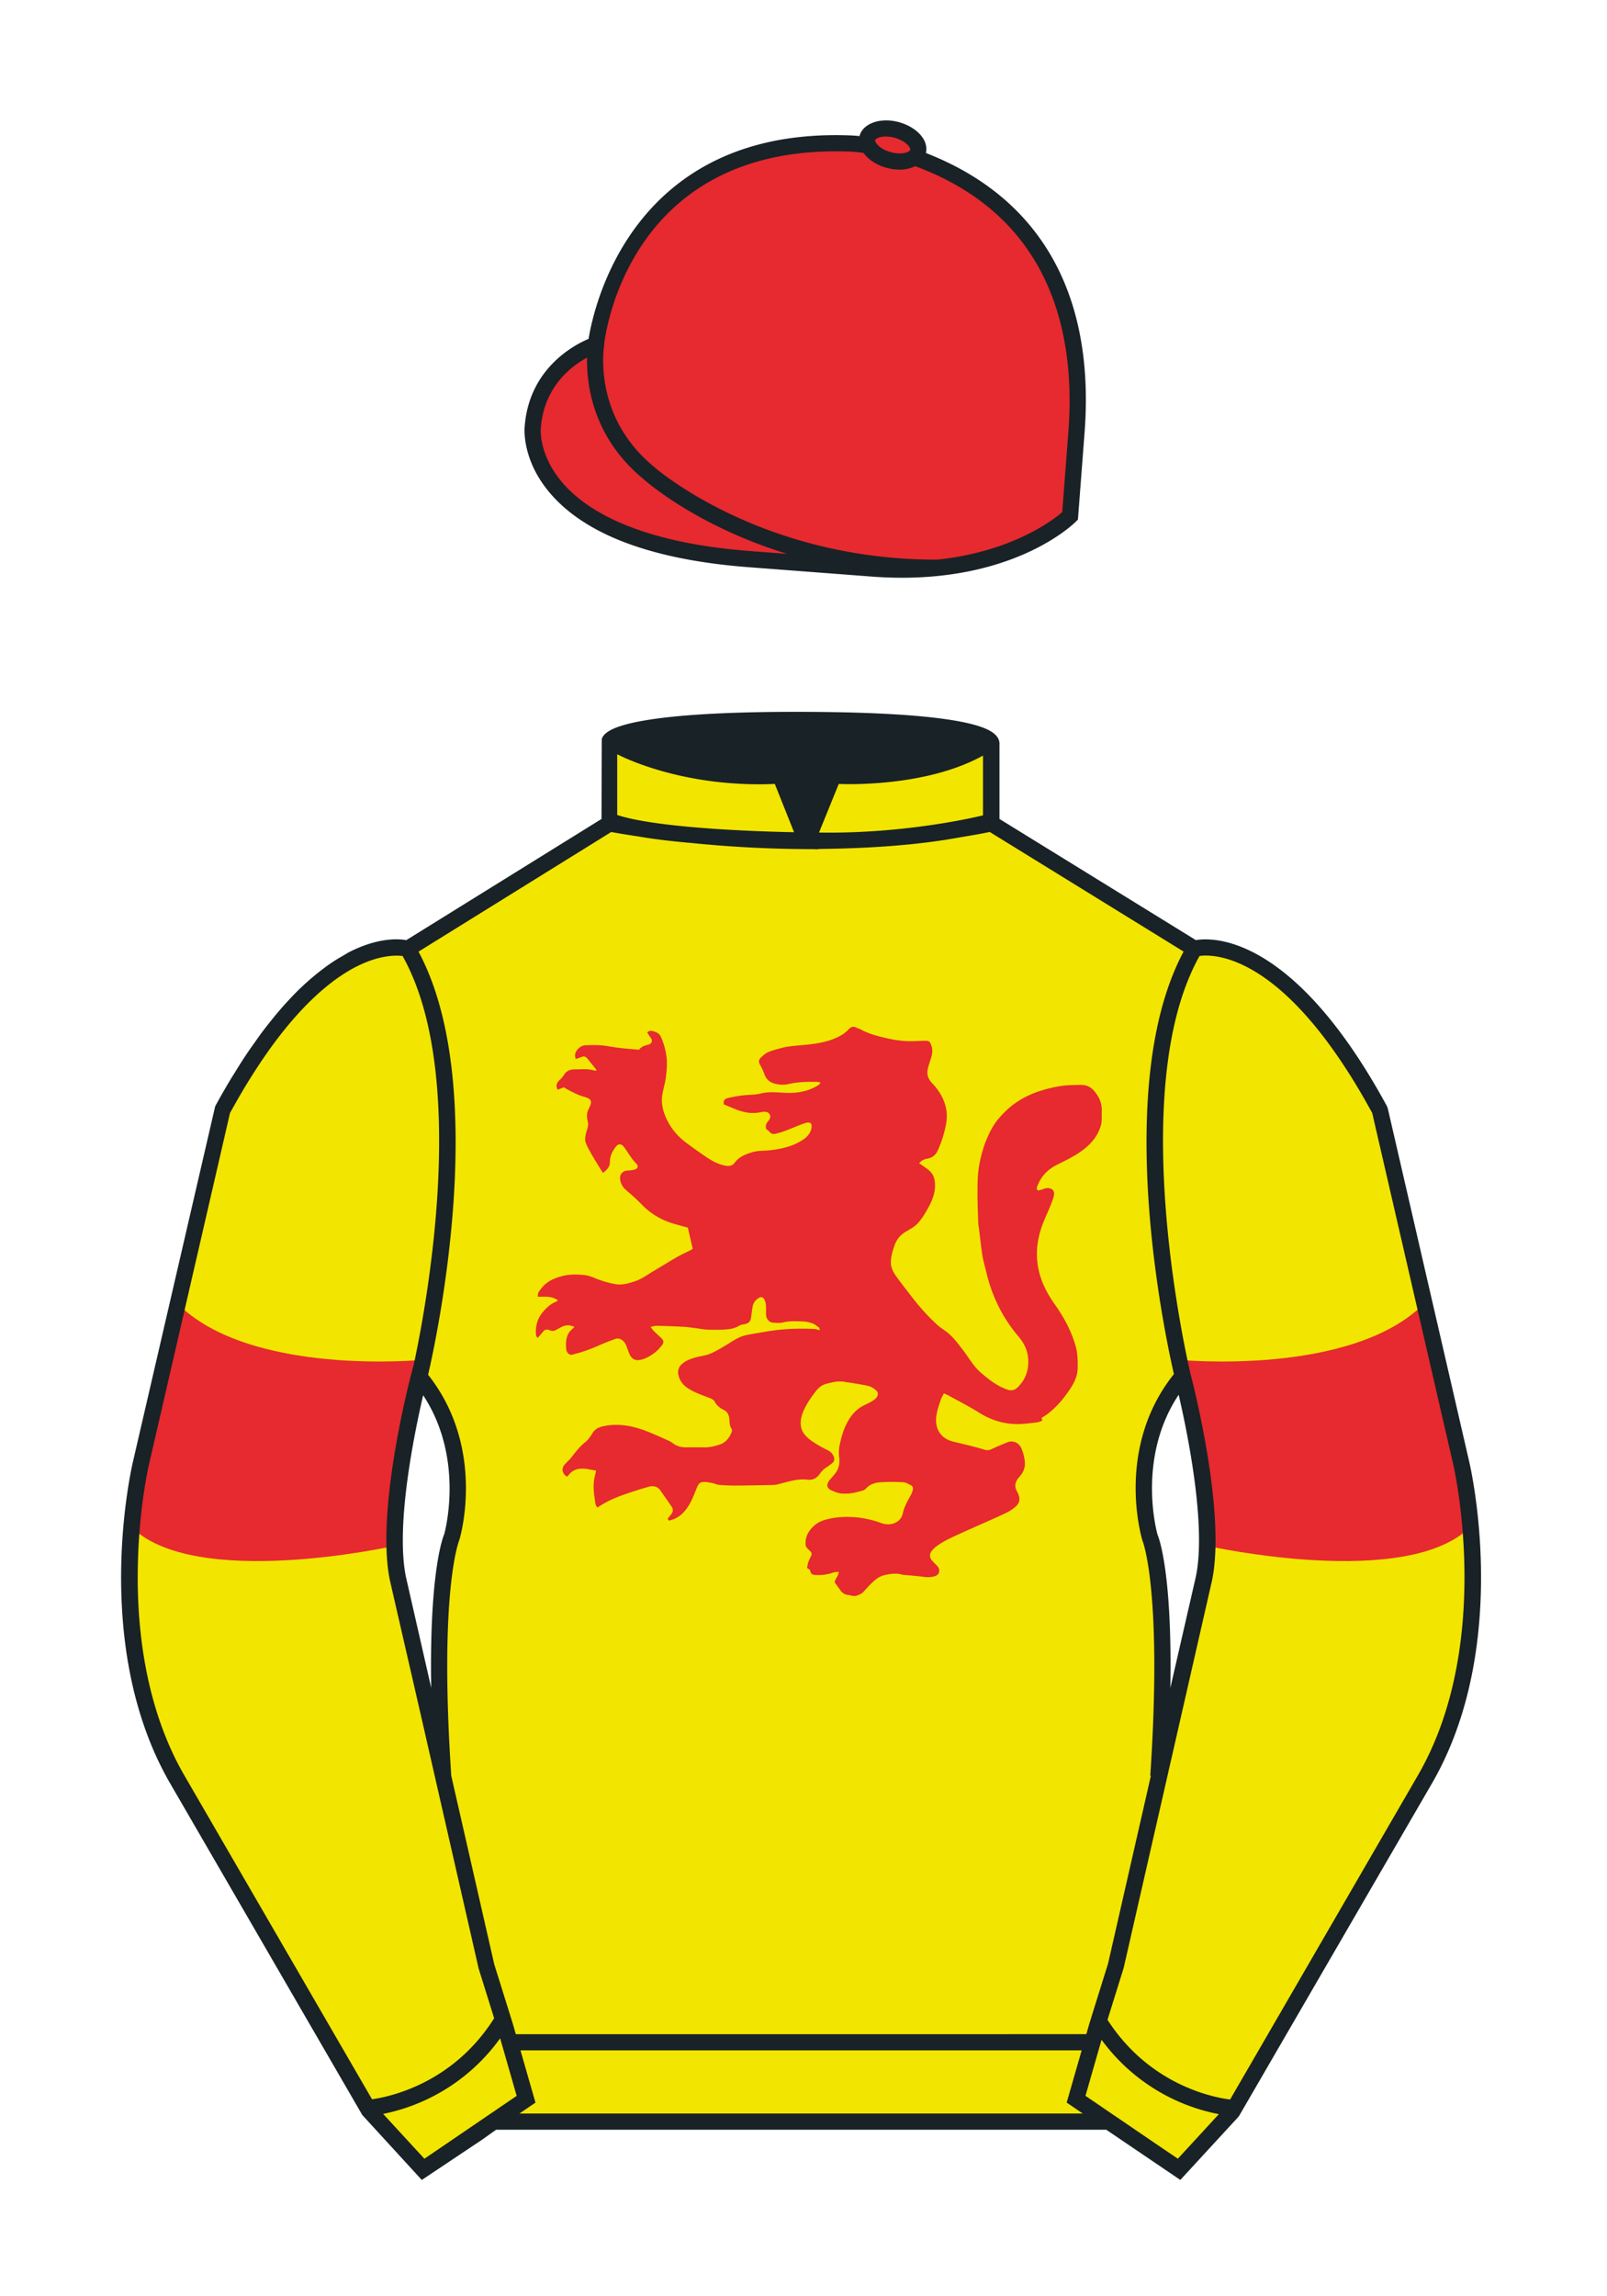
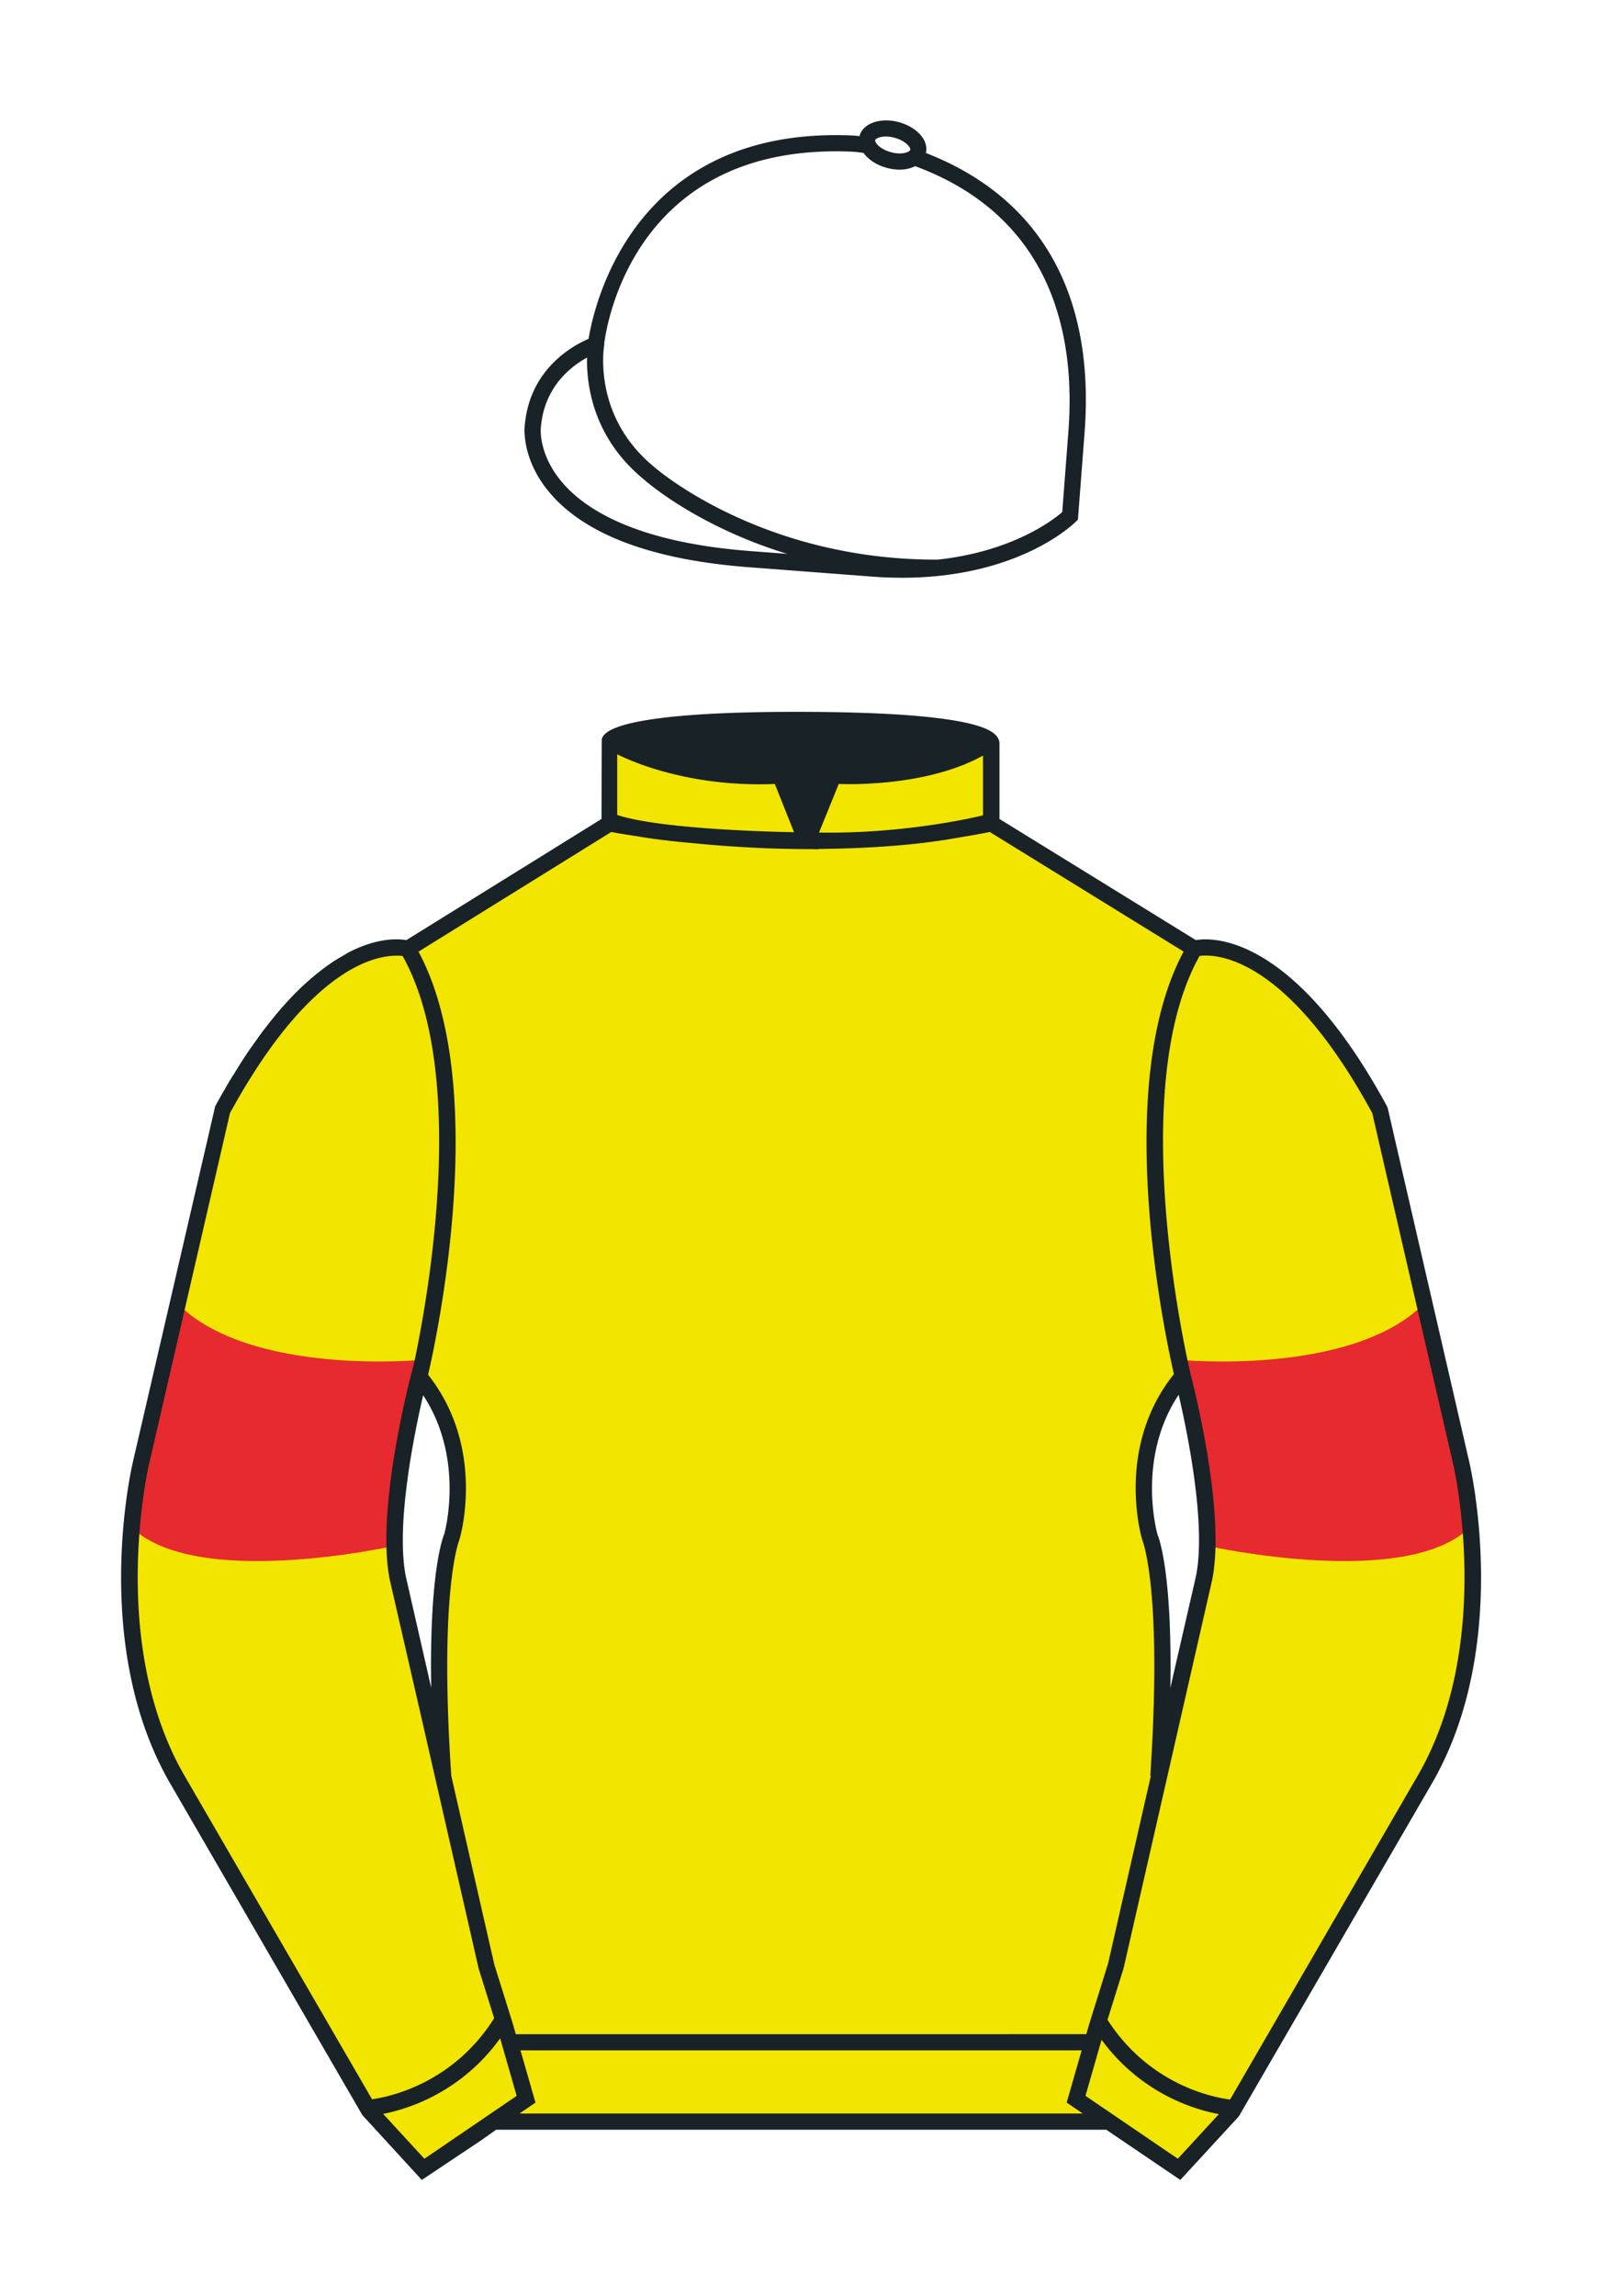
<svg xmlns="http://www.w3.org/2000/svg" viewBox="0 0 99.213 141.732">
  <path d="M90.215 90.314L85.19 68.519c-6.287-11.574-11.451-9.961-11.451-9.961l-12.533-7.73v-4.917s.098-.369-1.357-.737c-1.457-.369-4.467-.737-10.689-.737-5.586 0-8.467.328-9.95.655-1.484.328-1.571.655-1.571.655v5.08l-6.229 3.865-6.228 3.865s-.074-.019-.202-.038c-.993-.156-5.68-.259-11.255 10.002L8.7 90.316s-2.624 11.088 2.23 19.498l11.871 20.482 3.317 3.603 2.913-1.944 1.434-.999 2.014-1.385-2.008 1.381H68.45l1.434 1 2.912 1.944 3.318-3.604 11.869-20.483c4.855-8.409 2.232-19.495 2.232-19.495zm-65.638 7.143c-.876-4.19 1.312-12.487 1.313-12.492 3.652 4.394 1.996 9.92 1.996 9.92s-1.313 2.917-.525 14.753l-.92-4.007 3.586 15.722-5.45-23.896zm48.427-12.516s2.189 8.301 1.313 12.492l-2.801 12.205c.787-11.836-.525-14.753-.525-14.753s-1.665-5.546 2.013-9.944z" fill="#f2e500" />
-   <path d="M56.462 9.702a.629.629 0 0 0 .217-.32c.143-.51-.443-1.119-1.309-1.358-.863-.239-1.678-.02-1.82.491a.666.666 0 0 0 .059.465 9.49 9.49 0 0 0-1.076-.121c-14.437-.578-15.742 12.417-15.742 12.417s-3.602 1.175-3.901 5.104c0 0-.756 7.056 13.389 8.132l7.594.578c8.338.633 12.191-3.244 12.191-3.244l.098-1.267.299-3.929c.997-13.11-8.069-16.252-9.999-16.948z" fill="#e62a2f" />
  <g fill="#f2e500">
    <path d="M72.795 133.898l-2.912-1.944-1.434-1-2.014-1.384 1.297-4.521 1.154-3.698 5.451-23.896c.875-4.191-1.314-12.493-1.314-12.493s-4.328-17.816.715-26.404c0 0 5.164-1.613 11.451 9.961l5.025 21.795s2.623 11.087-2.232 19.497l-11.869 20.482-3.318 3.605M26.118 133.9l2.913-1.944 1.434-.999 2.014-1.385-1.298-4.521-1.154-3.698-5.45-23.897c-.877-4.19 1.313-12.491 1.313-12.491s4.328-17.817-.715-26.405c0 0-5.164-1.613-11.452 9.961L8.7 90.316s-2.623 11.088 2.231 19.498l11.871 20.482 3.316 3.604" />
  </g>
-   <path d="M52.615 98.503c-.073-.018-.145-.044-.22-.052a.664.664 0 0 1-.518-.303c-.11-.166-.233-.323-.344-.475.019-.235.24-.384.246-.658-.131.017-.24.012-.336.046a2.724 2.724 0 0 1-1.043.154c-.283-.014-.324-.044-.4-.327l-.174-.103c.021-.108.03-.223.066-.327.05-.145.116-.286.184-.424.053-.105.041-.192-.04-.273l-.031-.034c-.107-.117-.258-.2-.268-.388a1.244 1.244 0 0 1 .154-.712c.244-.42.594-.692 1.066-.823a4.787 4.787 0 0 1 1.135-.171 5.993 5.993 0 0 1 2.267.359c.317.115.646.142.962-.028a.792.792 0 0 0 .41-.536c.094-.44.317-.814.529-1.197.05-.091.079-.198.099-.301.021-.106-.017-.206-.119-.254-.15-.072-.305-.177-.462-.185a11.42 11.42 0 0 0-1.433.001c-.327.024-.652.117-.886.395a.486.486 0 0 1-.238.126c-.229.062-.459.127-.693.157a2.465 2.465 0 0 1-.642.008c-.179-.024-.353-.103-.522-.173-.311-.127-.37-.358-.163-.624.132-.17.287-.323.409-.499.196-.284.247-.606.197-.948a2.226 2.226 0 0 1 .045-.799c.091-.423.208-.834.396-1.22.252-.517.605-.946 1.141-1.197.146-.069.292-.141.432-.222.092-.054.184-.117.257-.194.166-.174.159-.376-.029-.522-.125-.097-.27-.194-.421-.229-.373-.088-.755-.142-1.134-.208-.083-.015-.17-.014-.252-.033-.43-.102-.84-.002-1.251.11-.274.075-.477.257-.641.472-.285.374-.555.76-.743 1.194-.146.338-.226.69-.137 1.054.033.136.106.273.193.385.241.31.576.508.908.705.191.114.392.212.591.313a.664.664 0 0 1 .308.363c.052.131.057.277-.07.382a3.325 3.325 0 0 1-.33.25 1.398 1.398 0 0 0-.437.405c-.185.28-.437.43-.782.388-.632-.077-1.219.136-1.816.281a1.423 1.423 0 0 1-.296.045c-.756.015-1.512.032-2.267.036-.354.002-.71-.012-1.063-.04-.15-.012-.294-.085-.444-.116a2.614 2.614 0 0 0-.455-.066c-.268-.009-.368.072-.472.32-.14.333-.262.677-.436.993-.269.489-.631.893-1.201 1.047-.022.006-.044.014-.067.017-.015.002-.03-.003-.05-.006-.094-.077-.036-.142.02-.21.068-.083.142-.163.192-.256.07-.133.049-.269-.037-.393l-.686-.986c-.188-.271-.462-.306-.741-.227-.516.146-1.027.313-1.533.49-.56.196-1.102.437-1.619.795-.045-.084-.105-.151-.116-.225-.075-.495-.161-.992-.085-1.494.027-.181.08-.358.12-.533-.013-.018-.021-.039-.031-.041-.37-.054-.734-.172-1.115-.082a.917.917 0 0 0-.531.347c-.035.046-.082.082-.119.119-.304-.197-.357-.506-.138-.756.132-.151.29-.28.413-.437.265-.337.515-.679.864-.946.183-.141.318-.357.443-.558.189-.303.486-.389.8-.445.87-.153 1.703.015 2.512.325.445.171.88.37 1.316.563.126.056.247.128.358.21.227.167.484.229.758.232.378.004.756-.002 1.134.002.343.004.67-.071.991-.183.372-.129.581-.417.719-.765.023-.058.026-.153-.007-.199-.138-.199-.116-.43-.142-.648-.029-.246-.143-.426-.358-.528a1.174 1.174 0 0 1-.559-.526c-.05-.093-.183-.156-.292-.198-.467-.18-.946-.334-1.366-.617-.285-.192-.485-.447-.561-.791a.668.668 0 0 1 .233-.704c.241-.205.528-.31.824-.392.303-.084.626-.114.913-.235.359-.151.694-.361 1.03-.562.343-.206.671-.443 1.063-.55.221-.06.45-.095.676-.134.37-.064.739-.128 1.111-.18.834-.117 1.673-.131 2.513-.098.11.004.219.046.365.078-.025-.077-.026-.142-.058-.165-.128-.095-.255-.205-.401-.257a2.02 2.02 0 0 0-.609-.119c-.399-.01-.798-.039-1.197.06-.204.051-.431.029-.645.014-.215-.015-.397-.231-.409-.467-.011-.2.005-.402-.009-.602a.988.988 0 0 0-.082-.33c-.085-.186-.225-.222-.395-.105a.785.785 0 0 0-.348.525c-.036.213-.062.427-.09.64-.036.275-.158.394-.423.437a.961.961 0 0 0-.349.108c-.297.181-.627.208-.957.225a9.713 9.713 0 0 1-.995-.001c-.245-.012-.488-.064-.732-.094s-.488-.067-.733-.08a64.004 64.004 0 0 0-1.64-.061c-.107-.003-.216.037-.377.067.082.111.123.181.178.236.153.152.314.296.469.446.177.171.183.295.032.481a2.589 2.589 0 0 1-.993.773 1.576 1.576 0 0 1-.42.114c-.254.032-.463-.113-.573-.378-.07-.171-.128-.346-.199-.516a.92.92 0 0 0-.127-.219c-.142-.179-.334-.267-.553-.19-.355.125-.705.267-1.05.417a9.413 9.413 0 0 1-1.675.567c-.308-.086-.306-.353-.312-.582-.008-.316.039-.635.258-.89.077-.09.181-.156.259-.257-.305-.149-.578-.118-.847.031-.1.056-.202.109-.303.163a.4.4 0 0 1-.377.009c-.157-.072-.297-.047-.412.096-.1.125-.208.244-.328.382-.101-.1-.111-.222-.112-.34-.003-.435.102-.835.376-1.186.246-.316.53-.579.907-.728.025-.01.043-.038.079-.07a1.224 1.224 0 0 0-.61-.214c-.204-.016-.409-.003-.629-.003-.031-.249.131-.409.26-.57.301-.377.725-.558 1.175-.69.459-.135.932-.128 1.398-.086.247.022.496.11.727.206.401.167.813.288 1.238.362.399.069.778-.045 1.155-.163.441-.139.804-.417 1.194-.648.49-.29.974-.592 1.468-.875.267-.153.549-.278.824-.418.047-.024.088-.059.122-.082l-.301-1.305-.732-.2c-.828-.225-1.548-.628-2.144-1.257-.296-.312-.629-.59-.952-.875a.997.997 0 0 1-.354-.679c-.025-.28.161-.489.444-.509.153-.011.309-.021.455-.062.201-.057.25-.226.103-.368-.297-.289-.489-.651-.728-.981-.193-.265-.375-.286-.569-.02-.197.271-.34.559-.334.915.005.282-.19.47-.422.659-.055-.08-.1-.138-.138-.2-.204-.335-.413-.667-.606-1.008-.128-.226-.262-.457-.339-.703-.047-.149-.009-.334.022-.496.042-.216.158-.418.135-.647-.012-.12-.051-.238-.06-.359a.987.987 0 0 1 .018-.335c.04-.139.117-.268.173-.403.109-.262.042-.408-.224-.498-.175-.06-.355-.105-.525-.178-.218-.094-.427-.207-.638-.315-.081-.042-.157-.093-.236-.141l-.393.147c-.107-.231-.071-.414.134-.598.12-.108.21-.228.299-.365.129-.199.361-.291.602-.29.415.001.834-.052 1.243.072.034.01.074.001.133.001-.023-.047-.031-.075-.048-.096-.153-.192-.31-.381-.461-.574-.174-.223-.26-.245-.511-.133-.078.035-.164.055-.276.091-.017-.113-.045-.188-.036-.257.041-.31.358-.592.67-.596.316-.004.634-.018.949.009.366.031.727.11 1.092.153.396.047.795.078 1.192.115.015.001.03-.006.061-.013.124-.163.303-.239.517-.284.236-.05.36-.228.178-.463-.074-.095-.133-.201-.201-.305.129-.128.265-.107.385-.073.179.052.358.134.442.311.095.199.172.409.232.622.062.221.107.45.136.678.024.182.021.368.016.552-.004.169-.024.338-.041.506a3.91 3.91 0 0 1-.053.389c-.065.324-.161.644-.2.97-.048.395.035.787.178 1.154.279.714.745 1.29 1.364 1.74.423.307.845.617 1.282.904.34.223.704.406 1.114.474.215.035.41.003.54-.178.276-.383.68-.532 1.106-.661.339-.103.688-.073 1.032-.111.711-.078 1.4-.228 2.016-.611.236-.147.441-.327.548-.604a.729.729 0 0 0 .033-.427c-.155-.132-.322-.06-.464-.011-.37.128-.729.29-1.096.429-.2.076-.406.14-.614.194-.156.041-.304.024-.415-.124-.044-.059-.117-.097-.187-.152-.062-.157-.032-.307.074-.446l.044-.053c.095-.127.182-.259.083-.421-.096-.157-.254-.162-.411-.147-.137.013-.273.048-.41.061-.441.04-.859-.061-1.265-.219-.256-.099-.508-.211-.74-.308-.033-.238.036-.334.26-.389a7.02 7.02 0 0 1 1.346-.199c.23-.01.464-.03.686-.085.49-.122.978-.065 1.47-.04.727.037 1.429-.071 2.062-.464a.363.363 0 0 0 .143-.177c-.078-.012-.156-.034-.234-.035-.578-.006-1.153-.001-1.725.133a1.772 1.772 0 0 1-.961-.054c-.266-.089-.435-.272-.534-.536a3.85 3.85 0 0 0-.269-.583c-.091-.156-.106-.305.012-.425.137-.14.293-.282.469-.361.256-.115.536-.181.808-.257.462-.129.938-.146 1.412-.193.733-.072 1.468-.17 2.142-.512.231-.117.439-.258.613-.447.142-.153.292-.219.491-.107.08.045.175.061.255.105.499.273 1.041.412 1.59.539.46.106.923.18 1.393.189.308.006.616-.019.925-.026.319-.008.371.027.47.326.075.228.053.457-.014.683-.077.258-.174.511-.225.774-.059.303.034.576.251.805.436.46.772.987.89 1.614.055.29.053.606.003.898a7.014 7.014 0 0 1-.519 1.666.82.82 0 0 1-.638.507c-.186.036-.369.096-.509.295.07.044.126.075.177.113.171.128.36.24.507.391.211.217.283.489.292.801.016.577-.21 1.068-.48 1.545-.17.299-.356.6-.588.851-.189.203-.449.349-.695.489-.353.2-.598.477-.732.858-.117.335-.22.667-.23 1.031-.011.388.177.681.384.968.303.418.624.822.939 1.232.457.594.958 1.148 1.508 1.657.141.13.297.246.457.353.479.319.809.775 1.153 1.22.367.474.655 1.013 1.114 1.409.496.427 1.01.833 1.645 1.047.237.08.443.034.617-.133.533-.512.727-1.158.65-1.872-.05-.465-.261-.884-.565-1.245a9.258 9.258 0 0 1-1.418-2.237 9.543 9.543 0 0 1-.555-1.613c-.078-.327-.171-.651-.241-.98-.052-.247-.081-.5-.114-.751-.048-.365-.089-.731-.134-1.097-.014-.115-.04-.229-.044-.344-.02-.578-.047-1.156-.048-1.734-.001-.509-.003-1.021.057-1.525.055-.462.17-.921.303-1.368.106-.357.263-.703.427-1.039.25-.51.612-.94 1.028-1.326.688-.639 1.502-1.034 2.401-1.278.545-.148 1.095-.251 1.661-.257.207-.002.414-.019.62-.006.449.03.718.329.932.68.179.295.259.625.244.973-.013.291.026.582-.063.872-.181.591-.54 1.046-1.018 1.423-.513.405-1.095.686-1.675.972-.536.264-.943.662-1.177 1.216-.046.109-.133.235-.027.376.305-.014.599-.308.939-.029.143.195.054.425-.022.636-.126.354-.28.699-.432 1.044-.217.496-.393 1.007-.473 1.54a4.648 4.648 0 0 0 .037 1.654c.17.816.545 1.532 1.021 2.202.548.772.991 1.597 1.262 2.508.136.456.148.924.14 1.397-.011.67-.369 1.178-.739 1.684-.297.406-.64.771-1.03 1.089-.142.116-.303.209-.465.319l.052.158c-.099.037-.188.091-.282.103-.344.044-.688.091-1.034.108-.945.045-1.805-.207-2.609-.712-.605-.38-1.246-.704-1.872-1.05-.08-.044-.166-.076-.28-.127-.07.139-.149.26-.194.393-.097.29-.201.582-.255.882-.071.392-.051.793.175 1.138.191.293.484.47.824.557.386.099.775.185 1.161.283.26.066.517.138.774.216a.579.579 0 0 0 .445-.022c.318-.152.644-.289.971-.421.384-.154.758.023.91.427.095.252.162.505.186.779.034.382-.115.676-.353.94-.252.279-.316.57-.117.905.05.085.085.182.111.278.064.236 0 .43-.181.606-.25.243-.555.39-.861.531-.867.399-1.744.775-2.613 1.171-.497.227-.999.45-1.443.776-.11.081-.212.181-.295.289-.147.191-.132.412.025.592.091.104.19.203.289.299.128.124.189.275.132.44-.054.155-.188.218-.356.253-.21.044-.407.037-.617.008-.38-.052-.764-.078-1.146-.114-.038-.004-.079.001-.115-.01-.384-.119-.771-.059-1.144.025a1.428 1.428 0 0 0-.577.312c-.247.207-.466.45-.68.692-.136.154-.313.213-.492.279-.07-.005-.147-.005-.224-.005z" fill="#e62a2f" />
  <g fill="#e62a2f">
    <path d="M89.41 86.834c.611 2.29 1.424 7.348 1.424 7.348-3.863 4.009-16.268 1.241-16.268 1.241.332-2.813-1.445-9.947-1.445-9.947l-.328-1.542s10.703 1.048 15.17-3.514l1.447 6.414zM9.469 86.834c-.61 2.29-1.423 7.348-1.423 7.348 3.863 4.009 16.267 1.241 16.267 1.241-.33-2.813 1.447-9.947 1.447-9.947l.329-1.542s-10.705 1.048-15.17-3.514l-1.45 6.414z" />
  </g>
  <path d="M90.702 90.201l-5.025-21.795-.048-.126c-5.05-9.295-9.512-10.299-11.196-10.299a3.486 3.486 0 0 0-.603.046l-12.125-7.479v-4.611a.682.682 0 0 0-.099-.391c-.209-.354-.729-.627-1.636-.857-1.973-.499-5.61-.752-10.812-.752-4.67 0-8.054.225-10.058.667-1.199.265-1.835.597-1.947 1.015l-.017 4.93-12.05 7.478c-.491-.081-1.713-.173-3.499.724-.152.076-.302.178-.453.264-.11.063-.218.122-.331.193a11.2 11.2 0 0 0-.616.412c-.042.03-.084.063-.126.094a15.824 15.824 0 0 0-2.226 2.006l-.089.094c-.247.268-.492.55-.737.845-.071.085-.143.176-.214.264-.225.279-.449.562-.672.863-.119.16-.241.337-.362.507-.184.259-.368.513-.55.787-.246.368-.495.766-.745 1.173-.062.102-.125.194-.188.298a44.17 44.17 0 0 0-.993 1.733L8.213 90.201c-.109.461-2.613 11.379 2.285 19.864l11.871 20.482 3.671 4.006.005-.003 3.685-2.459.9-.639h37.666l4.575 3.1.002-.002 3.608-3.919 11.934-20.571c4.898-8.484 2.395-19.401 2.287-19.859zM51.783 48.387s5.25.281 8.906-1.75v3.688s-4.563 1.156-10.125 1.063l1.219-3.001zm-13.677-1.833s3.843 2.083 9.729 1.833l1.188 2.979s-8-.104-10.917-1.063v-3.749zm-.371 4.8c.277.051.855.153 1.681.275.775.137 1.838.277 3.275.404a74.54 74.54 0 0 0 6.452.37v.001h.088c.276.003.55.008.831.008l.066-.001.391.01-.007-.018c.129-.001.262-.006.392-.008a68.263 68.263 0 0 0 2.311-.068 56.976 56.976 0 0 0 2.409-.161 41.58 41.58 0 0 0 2.603-.308c.279-.04.555-.092.834-.137l.256-.046c.597-.1 1.194-.198 1.788-.323l11.969 7.383c-4.454 8.304-1.133 23.766-.599 26.078-3.606 4.516-2.034 9.983-1.943 10.274.013.029 1.246 3.066.484 14.519l.036.005-2.643 11.59-1.157 3.71-.185.644H31.845l-.187-.651-1.144-3.661-2.654-11.637c-.763-11.452.471-14.489.505-14.576.07-.233 1.631-5.668-1.935-10.176.495-2.132 3.894-17.753-.592-26.116l11.897-7.384zm33.734 43.388c-.015-.049-1.343-4.676 1.299-8.652.541 2.327 1.723 8.064 1.061 11.231l-1.574 6.861c.126-7.32-.759-9.389-.786-9.44zm-44.847 9.435l-1.556-6.823c-.664-3.176.517-8.906 1.059-11.235 2.615 3.966 1.301 8.562 1.306 8.562-.046.101-.934 2.179-.809 9.496zm-15.254 5.384c-1.521-2.635-2.274-5.55-2.618-8.201l-.021-.171a29.939 29.939 0 0 1-.202-2.544 37.35 37.35 0 0 1-.023-.87l-.001-.2a36.452 36.452 0 0 1 .325-5.061c.177-1.286.358-2.072.362-2.088l5.01-21.729c.08-.146.158-.28.237-.422a38.529 38.529 0 0 1 .846-1.449c.109-.178.217-.347.325-.518.28-.442.558-.862.831-1.251l.088-.127c2.214-3.131 4.146-4.6 5.511-5.286.223-.112.436-.205.638-.283l.031-.012c.796-.304 1.418-.367 1.819-.363.132.002.249.01.329.02 4.204 7.493 1.371 22.07.69 25.215l-.156.592c-.091.344-2.209 8.464-1.317 12.732l1.972 8.587 3.506 15.369.959 3.072c-2.557 4.045-6.483 4.854-7.541 5l-11.6-20.012zm14.833 23.683l-2.547-2.768a11.743 11.743 0 0 0 7.224-4.666l1.02 3.554-5.697 3.88zm5.869-2.791l.989-.673-.926-3.226H66.78l-.925 3.223.993.676H32.07zm40.648 2.789l-.945-.64-4.758-3.241.993-3.462a11.724 11.724 0 0 0 7.242 4.592l-2.532 2.751zM87.55 109.56l-11.605 20.027c-.88-.105-4.917-.807-7.57-4.918l.999-3.207 5.453-23.905c.889-4.259-1.229-12.38-1.317-12.714-.043-.175-4.16-17.446.548-25.838l.022-.003c.09-.011.204-.022.352-.022.375 0 .907.059 1.569.285 1.984.678 5.132 2.855 8.717 9.432l5.011 21.731c.025.109 2.522 10.989-2.179 19.132zM57.165 9.444a1.184 1.184 0 0 0-.136-.837c-.27-.478-.84-.875-1.524-1.065-1.129-.313-2.219.061-2.436.838-.002.007 0 .014-.001.021a7.349 7.349 0 0 0-.514-.041C39.073 7.812 36.665 18.9 36.338 20.915c-.927.393-3.675 1.851-3.945 5.412-.009.081-.192 1.999 1.504 4.037 2.186 2.626 6.339 4.19 12.344 4.647l7.594.578c.623.047 1.245.071 1.85.071 7.21 0 10.594-3.32 10.734-3.461l.13-.13.411-5.379c.65-8.552-2.742-14.497-9.795-17.246zm-.243.5c-.004.005-.011.008-.015.013.004-.005.011-.008.015-.013zm-2.238-1.517c.179 0 .365.026.554.079.512.142.815.408.92.593.035.061.05.116.039.151-.021.077-.233.22-.65.22-.18 0-.366-.026-.554-.079-.513-.143-.817-.409-.922-.594-.034-.061-.048-.114-.039-.147.026-.094.268-.223.652-.223zm-1.483.862zm-6.884 24.724c-7.098-.54-10.24-2.614-11.625-4.258-1.439-1.708-1.311-3.26-1.303-3.337.193-2.54 1.873-3.812 2.855-4.346-.036 1.647.343 4.926 3.496 7.509.186.167 3.299 2.898 8.858 4.605l-2.281-.173zm19.645-7.401l-.381 4.997c-.577.499-3.094 2.439-7.702 2.934h-.086c-10.87 0-17.323-5.649-17.404-5.721-3.844-3.149-3.107-7.426-3.074-7.606l-.013-.003c.16-1.266 1.872-11.873 14.309-11.873.295 0 .595.006.903.018.235.009.51.04.8.082.296.408.802.746 1.411.915.275.076.552.115.821.115.371 0 .689-.082.954-.214 8.594 3.183 9.897 10.639 9.462 16.356z" fill="#192226" />
  <path d="M90.215 90.314L85.19 68.519c-6.287-11.574-11.451-9.961-11.451-9.961l-12.533-7.73v-4.917s.098-.369-1.357-.737c-1.457-.369-4.467-.737-10.689-.737-5.586 0-8.467.328-9.95.655-1.484.328-1.571.655-1.571.655v5.08l-6.229 3.865-6.228 3.865s-1.291-.403-3.368.64c-2.077 1.044-4.94 3.534-8.084 9.321l-2.512 10.898-2.513 10.898S8.049 93.085 8 96.909c-.049 3.822.509 8.697 2.936 12.902l5.935 10.241 5.936 10.241 1.659 1.803 1.658 1.802 3.317-2.213 1.03-.732H68.45l4.346 2.944 3.318-3.604 11.869-20.483c4.855-8.41 2.232-19.496 2.232-19.496zm-62.329 4.572s-1.313 2.917-.525 14.753l-2.803-12.205c-.875-4.191 1.313-12.492 1.313-12.492 3.679 4.397 2.015 9.944 2.015 9.944zm46.43 2.548l-2.801 12.205c.787-11.836-.525-14.753-.525-14.753s-1.664-5.547 2.014-9.944c0-.001 2.189 8.3 1.312 12.492z" fill="none" />
  <path fill="none" d="M23.44 126.167h52.333v9.5H23.44z" />
  <path d="M72.795 133.898l-2.912-1.944-1.434-1-2.014-1.384 1.297-4.521 1.154-3.698 5.451-23.896c.875-4.191-1.314-12.493-1.314-12.493s-4.328-17.816.715-26.404c0 0 5.164-1.613 11.451 9.961l5.025 21.795s2.623 11.087-2.232 19.497l-11.869 20.482-3.318 3.605m-46.677.002l2.913-1.944 1.434-.999 2.014-1.385-1.298-4.521-1.154-3.698-5.45-23.897c-.877-4.19 1.313-12.491 1.313-12.491s4.328-17.817-.715-26.405c0 0-5.164-1.613-11.452 9.961L8.7 90.316s-2.623 11.088 2.231 19.498l11.871 20.482 3.316 3.604" fill="none" />
-   <path d="M23.688 130.48s4.605-.855 7.192-4.699l1.021 3.536-5.696 3.893-2.517-2.73zm51.528.043s-4.605-.855-7.191-4.699l-1.021 3.535 5.697 3.893 2.515-2.729z" fill="none" />
-   <path d="M73.023 84.961s-4.328-17.816.715-26.404l-12.533-7.73V45.91s.098-.369-1.357-.737c-1.457-.369-4.467-.737-10.689-.737-5.586 0-8.467.328-9.95.655-1.484.328-1.571.655-1.571.655v5.08l-6.229 3.865-6.228 3.865s-.23-.065-.633-.072c.405.007.628.075.628.075 5.043 8.587.715 26.405.715 26.405 3.652 4.394 1.996 9.92 1.996 9.92s-1.313 2.917-.525 14.753l2.666 11.715 1.154 3.698 1.298 4.521-2.008 1.381h37.979l-2.014-1.384 1.297-4.521 1.154-3.698 2.629-11.712c.787-11.836-.525-14.753-.525-14.753s-1.664-5.547 2.014-9.944" fill="none" />
-   <path d="M47.835 48.387l1.188 2.979s-8-.104-10.917-1.063v-3.75c0 .001 3.843 2.084 9.729 1.834zm3.948 0l-1.219 3c5.563.094 10.125-1.063 10.125-1.063v-3.688c-3.656 2.033-8.906 1.751-8.906 1.751zM56.462 9.702a.629.629 0 0 0 .217-.32c.143-.51-.443-1.119-1.309-1.358-.863-.239-1.678-.02-1.82.491a.666.666 0 0 0 .059.465 9.49 9.49 0 0 0-1.076-.121c-14.437-.578-15.742 12.417-15.742 12.417s-3.602 1.175-3.901 5.104c0 0-.756 7.056 13.389 8.132l7.594.578c8.338.633 12.191-3.244 12.191-3.244l.098-1.267.299-3.929c.997-13.11-8.069-16.252-9.999-16.948z" fill="none" />
  <path d="M51.857 34.685s-8.164.225-12.666-1.504c-4.612-1.771-7.675-4.968-5.681-9.057 1.304-2.673 3.275-2.673 3.275-2.673s-.572 5.167 4.077 8.321c4.779 3.242 10.995 4.913 10.995 4.913z" fill="none" />
</svg>